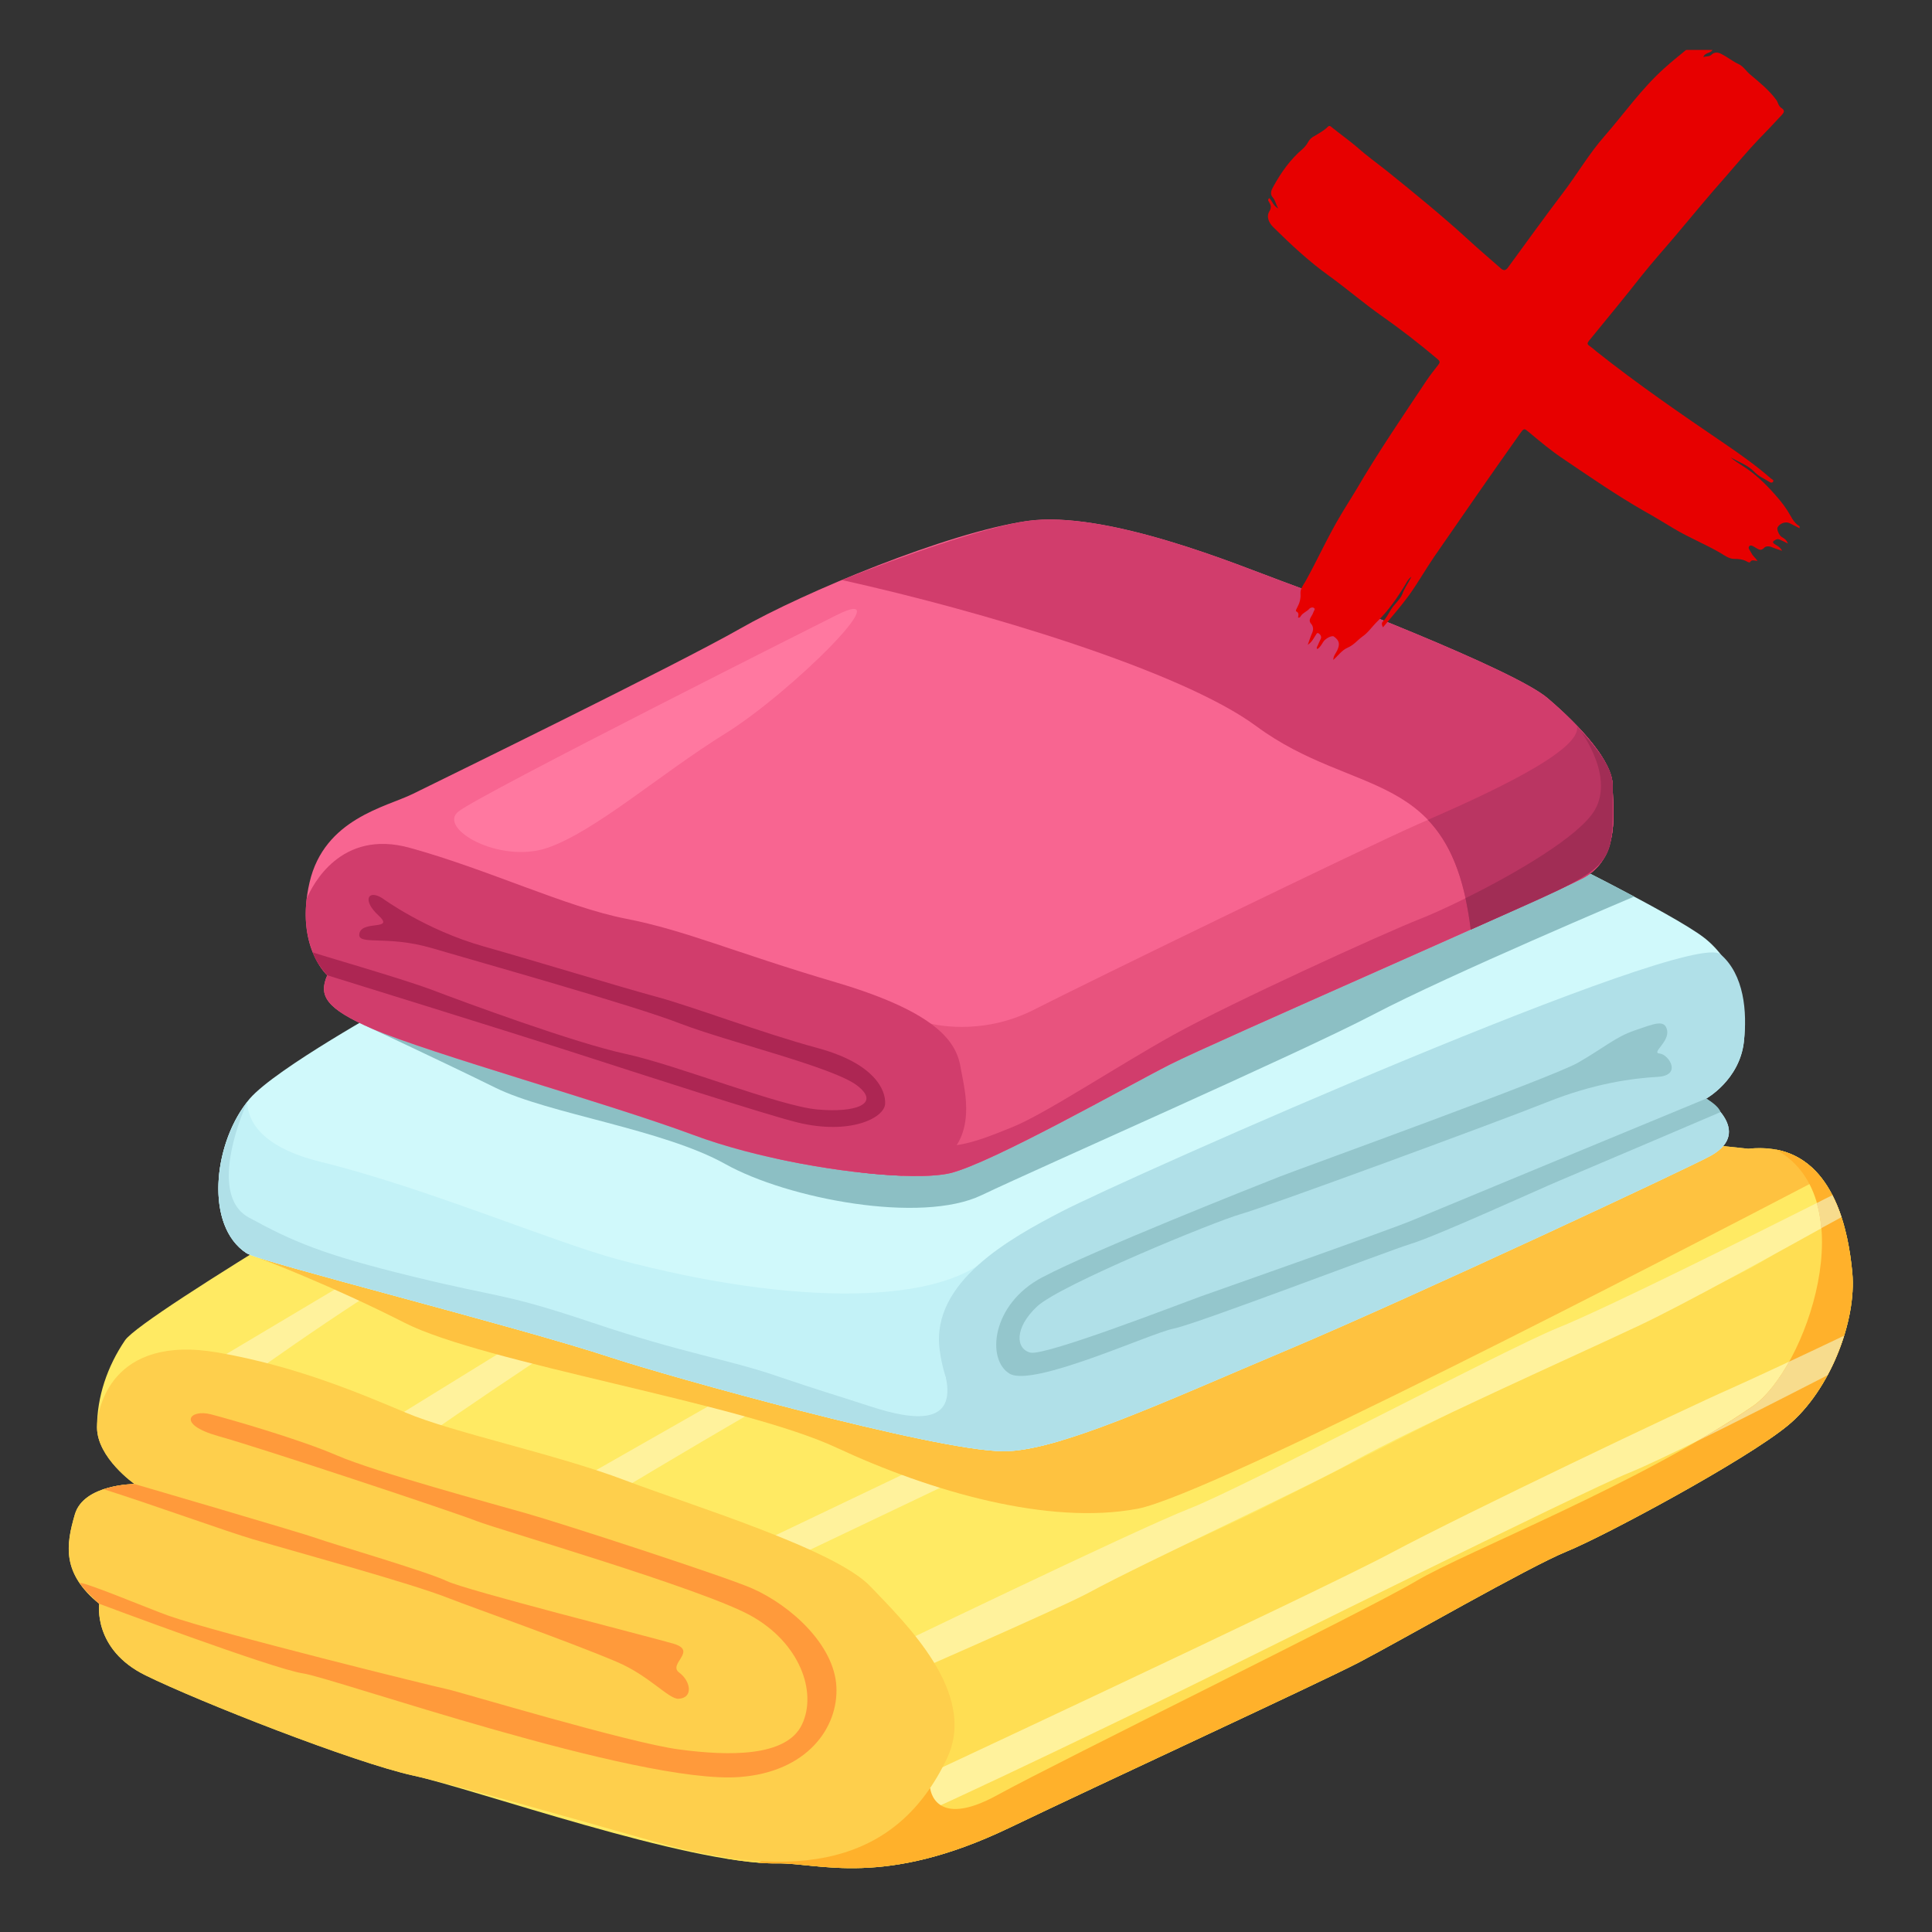
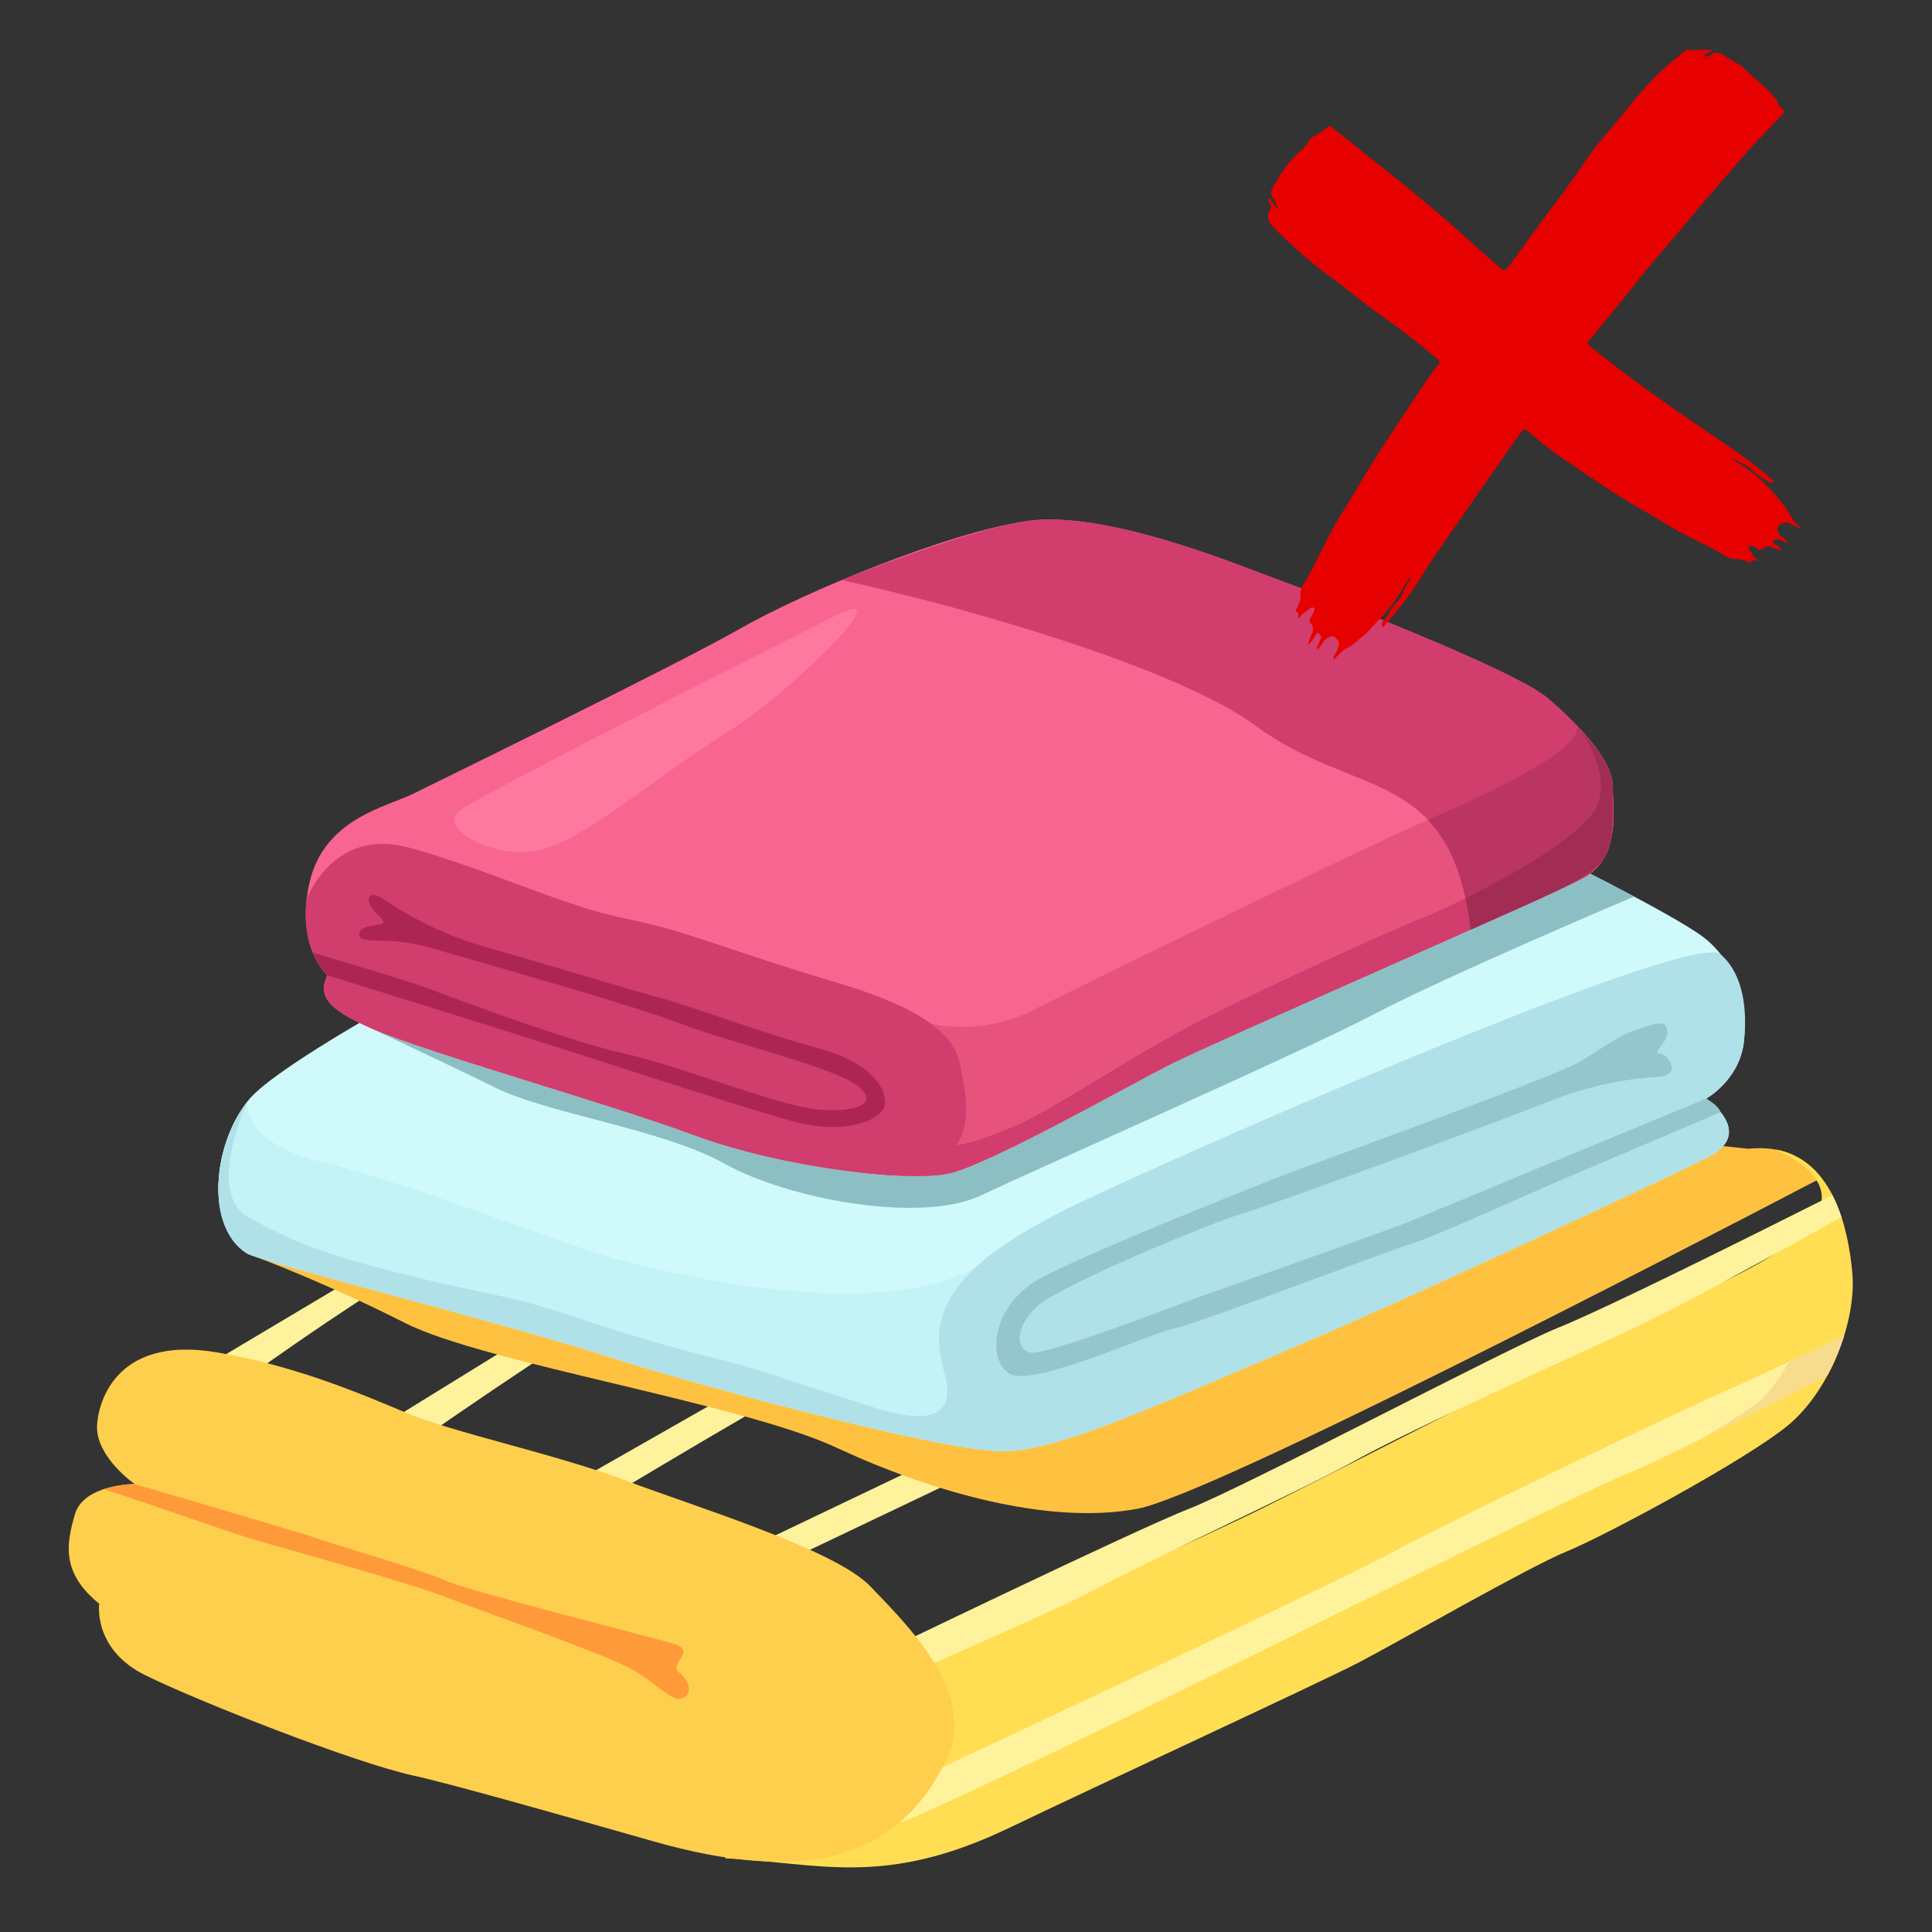
<svg xmlns="http://www.w3.org/2000/svg" width="50" zoomAndPan="magnify" viewBox="0 0 37.5 37.5" height="50" preserveAspectRatio="xMidYMid meet" version="1.2">
  <rect x="0" y="0" width="37.5" height="37.5" fill="#333333" stroke="none" />
  <defs>
    <clipPath id="1e1b837d63">
-       <path d="M 1.336 21.309 L 35.965 21.309 L 35.965 36.262 L 1.336 36.262 Z M 1.336 21.309 " />
-     </clipPath>
+       </clipPath>
    <clipPath id="2ba5d3664d">
      <path d="M 4 21 L 35.973 21 L 35.973 30 L 4 30 Z M 4 21 " />
    </clipPath>
    <clipPath id="c2dbaa3a1b">
      <path d="M 14.047 22.289 L 35.965 22.289 L 35.965 36.262 L 14.047 36.262 Z M 14.047 22.289 " />
    </clipPath>
    <clipPath id="ad820ebe6d">
      <path d="M 16 23 L 35.973 23 L 35.973 33 L 16 33 Z M 16 23 " />
    </clipPath>
    <clipPath id="d140445569">
      <path d="M 17 25 L 35.973 25 L 35.973 36 L 17 36 Z M 17 25 " />
    </clipPath>
    <clipPath id="e0c7d41af1">
-       <path d="M 14.711 22.289 L 35.965 22.289 L 35.965 36.262 L 14.711 36.262 Z M 14.711 22.289 " />
-     </clipPath>
+       </clipPath>
    <clipPath id="11801d8200">
      <path d="M 32 25 L 35.973 25 L 35.973 28 L 32 28 Z M 32 25 " />
    </clipPath>
    <clipPath id="83356c478e">
-       <path d="M 35 23 L 35.973 23 L 35.973 24 L 35 24 Z M 35 23 " />
-     </clipPath>
+       </clipPath>
    <clipPath id="1ca5bc093c">
      <path d="M 1.188 26 L 19 26 L 19 36.531 L 1.188 36.531 Z M 1.188 26 " />
    </clipPath>
    <clipPath id="ddd4d25778">
-       <path d="M 1.188 27 L 17 27 L 17 35 L 1.188 35 Z M 1.188 27 " />
-     </clipPath>
+       </clipPath>
    <clipPath id="756c875a7e">
      <path d="M 29.605 31.688 L 37.008 31.688 L 37.008 37.008 L 29.605 37.008 Z M 29.605 31.688 " />
    </clipPath>
    <clipPath id="9523122be5">
      <path d="M 24.574 0.965 L 34.938 0.965 L 34.938 12.809 L 24.574 12.809 Z M 24.574 0.965 " />
    </clipPath>
  </defs>
  <g id="44a40ae320">
    <g clip-rule="nonzero" clip-path="url(#1e1b837d63)">
      <path style=" stroke:none;fill-rule:nonzero;fill:#ffea63;fill-opacity:1;" d="M 8.895 21.918 C 8.895 21.918 2.77 25.508 2.426 26.016 C 2.082 26.523 1.883 27.113 1.883 27.703 C 1.883 28.297 2.613 28.805 2.613 28.805 C 2.613 28.805 1.625 28.805 1.453 29.395 C 1.281 29.984 1.195 30.535 1.926 31.129 C 1.926 31.129 1.797 32.016 2.828 32.52 C 3.859 33.027 6.867 34.211 8.027 34.465 C 9.188 34.719 13.367 36.195 15.086 36.168 C 15.906 36.156 17.148 36.648 19.586 35.48 C 21.457 34.582 25.555 32.691 26.371 32.27 C 27.188 31.844 29.68 30.41 30.41 30.113 C 31.141 29.816 33.891 28.34 34.707 27.664 C 35.523 26.988 36.039 25.633 35.953 24.703 C 35.867 23.777 35.523 22.129 33.934 22.297 C 33.934 22.297 21.691 20.988 20.102 21.41 C 18.512 21.832 8.895 21.918 8.895 21.918 " />
    </g>
    <path style=" stroke:none;fill-rule:nonzero;fill:#fff29c;fill-opacity:1;" d="M 13.484 24.523 C 14.098 24.227 15.922 22.992 17.762 21.707 C 17.508 21.73 17.242 21.754 16.965 21.777 L 7.668 27.512 L 8.258 27.875 C 8.258 27.875 12.102 25.199 13.484 24.523 " />
    <path style=" stroke:none;fill-rule:nonzero;fill:#fff29c;fill-opacity:1;" d="M 12.168 22.094 C 11.828 22.113 13.031 21.309 12.715 21.324 L 3.988 26.523 L 4.805 26.734 C 4.805 26.734 7.508 24.781 8.895 24.113 C 9.543 23.801 10.781 23.016 12.168 22.094 " />
    <path style=" stroke:none;fill-rule:nonzero;fill:#fff29c;fill-opacity:1;" d="M 11.441 29.285 C 11.441 29.285 15.496 26.828 16.879 26.152 C 17.766 25.715 21.695 23.195 24.383 21.453 C 24.27 21.445 24.156 21.438 24.047 21.43 L 10.625 29.074 L 11.441 29.285 " />
    <path style=" stroke:none;fill-rule:nonzero;fill:#fff29c;fill-opacity:1;" d="M 21.262 27.43 C 22.641 26.754 31.316 22.031 31.316 22.031 L 14.535 30.047 L 15.352 30.258 C 15.352 30.258 19.879 28.105 21.262 27.43 " />
    <g clip-rule="nonzero" clip-path="url(#2ba5d3664d)">
      <path style=" stroke:none;fill-rule:nonzero;fill:#fec240;fill-opacity:1;" d="M 33.934 22.297 C 33.934 22.297 21.691 20.988 20.102 21.41 C 18.512 21.832 8.895 21.918 8.895 21.918 C 8.895 21.918 6.691 23.207 4.855 24.352 C 5.164 24.469 6.441 24.957 7.855 25.676 C 9.391 26.457 14.391 27.238 16.234 28.098 C 18.078 28.957 20.355 29.609 22.078 29.285 C 23.492 29.02 32.297 24.457 35.352 22.863 C 35.051 22.477 34.605 22.227 33.934 22.297 " />
    </g>
    <g clip-rule="nonzero" clip-path="url(#c2dbaa3a1b)">
-       <path style=" stroke:none;fill-rule:nonzero;fill:#ffde53;fill-opacity:1;" d="M 35.953 24.703 C 35.879 23.891 35.605 22.523 34.469 22.312 C 37.227 23.625 32.801 25.133 31.785 25.605 C 30.773 26.078 25.512 28.777 24.484 29.285 C 23.453 29.797 19.43 31.629 18.18 32 C 16.934 32.375 16.234 30.336 16.234 30.336 C 16.234 30.336 14.879 33.098 14.078 36.07 C 14.461 36.137 14.809 36.172 15.086 36.168 C 15.906 36.156 17.148 36.648 19.586 35.48 C 21.457 34.582 25.555 32.691 26.371 32.27 C 27.188 31.844 29.68 30.41 30.41 30.113 C 31.141 29.816 33.891 28.34 34.707 27.664 C 35.523 26.988 36.039 25.633 35.953 24.703 " />
+       <path style=" stroke:none;fill-rule:nonzero;fill:#ffde53;fill-opacity:1;" d="M 35.953 24.703 C 35.879 23.891 35.605 22.523 34.469 22.312 C 37.227 23.625 32.801 25.133 31.785 25.605 C 30.773 26.078 25.512 28.777 24.484 29.285 C 23.453 29.797 19.43 31.629 18.18 32 C 16.934 32.375 16.234 30.336 16.234 30.336 C 16.234 30.336 14.879 33.098 14.078 36.07 C 15.906 36.156 17.148 36.648 19.586 35.48 C 21.457 34.582 25.555 32.691 26.371 32.27 C 27.188 31.844 29.68 30.41 30.41 30.113 C 31.141 29.816 33.891 28.34 34.707 27.664 C 35.523 26.988 36.039 25.633 35.953 24.703 " />
    </g>
    <g clip-rule="nonzero" clip-path="url(#ad820ebe6d)">
      <path style=" stroke:none;fill-rule:nonzero;fill:#fff29c;fill-opacity:1;" d="M 17.094 32.734 C 17.094 32.734 20.598 31.207 21.133 30.914 C 22.227 30.32 25.309 28.902 26.242 28.383 C 27.457 27.703 30.582 26.312 31.828 25.723 C 32.684 25.32 34.617 24.25 35.742 23.625 C 35.695 23.477 35.637 23.336 35.566 23.199 C 34.012 23.98 31.156 25.406 30.238 25.773 C 29.215 26.188 24.113 28.887 23.078 29.285 C 22.047 29.688 16.891 32.18 16.891 32.18 L 17.094 32.734 " />
    </g>
    <g clip-rule="nonzero" clip-path="url(#d140445569)">
      <path style=" stroke:none;fill-rule:nonzero;fill:#fff29c;fill-opacity:1;" d="M 31.613 28.59 C 32.219 28.348 34.031 27.434 35.469 26.695 C 35.602 26.449 35.711 26.191 35.793 25.926 C 34.973 26.316 34.055 26.746 33.59 26.953 C 32.641 27.371 28.465 29.363 27.004 30.141 C 25.543 30.922 17.094 34.863 17.094 34.863 C 17.094 34.863 17.223 35.402 17.504 35.359 C 17.785 35.316 23.105 32.734 23.496 32.535 C 23.891 32.34 30.762 28.93 31.613 28.59 " />
    </g>
    <g clip-rule="nonzero" clip-path="url(#e0c7d41af1)">
      <path style=" stroke:none;fill-rule:nonzero;fill:#ffb12b;fill-opacity:1;" d="M 26.371 32.27 C 27.188 31.844 29.68 30.41 30.41 30.113 C 31.141 29.816 33.891 28.34 34.707 27.664 C 35.523 26.988 36.039 25.633 35.953 24.703 C 35.879 23.891 35.605 22.523 34.469 22.312 C 36.211 23.27 35.051 26.586 34.023 27.293 C 31.828 28.805 28.434 30.125 27.488 30.688 C 26.543 31.25 20.586 34.168 19.355 34.844 C 18.125 35.52 18.055 34.707 18.055 34.707 C 18.055 34.707 15.969 35.441 14.719 36.156 C 14.852 36.164 14.977 36.172 15.086 36.168 C 15.906 36.156 17.148 36.648 19.586 35.48 C 21.457 34.582 25.555 32.691 26.371 32.27 " />
    </g>
    <g clip-rule="nonzero" clip-path="url(#11801d8200)">
      <path style=" stroke:none;fill-rule:nonzero;fill:#f7dc8d;fill-opacity:1;" d="M 34.727 26.43 C 34.508 26.816 34.262 27.129 34.023 27.293 C 33.688 27.527 33.32 27.754 32.941 27.973 C 33.711 27.594 34.648 27.117 35.469 26.695 C 35.535 26.578 35.594 26.453 35.645 26.328 C 35.703 26.188 35.75 26.059 35.793 25.926 C 35.441 26.094 35.07 26.27 34.727 26.43 " />
    </g>
    <g clip-rule="nonzero" clip-path="url(#83356c478e)">
      <path style=" stroke:none;fill-rule:nonzero;fill:#f7dc8d;fill-opacity:1;" d="M 35.348 23.84 C 35.488 23.766 35.621 23.691 35.742 23.625 C 35.695 23.477 35.637 23.336 35.566 23.199 C 35.469 23.246 35.367 23.297 35.262 23.352 C 35.309 23.508 35.336 23.672 35.348 23.84 " />
    </g>
    <g clip-rule="nonzero" clip-path="url(#1ca5bc093c)">
      <path style=" stroke:none;fill-rule:nonzero;fill:#fecf4c;fill-opacity:1;" d="M 12.137 28.734 C 10.805 28.227 8.785 27.805 7.883 27.422 C 6.98 27.043 5.758 26.52 4.238 26.254 C 2.148 25.887 1.883 27.359 1.883 27.703 C 1.883 28.297 2.613 28.805 2.613 28.805 C 2.613 28.805 1.625 28.805 1.453 29.395 C 1.281 29.984 1.195 30.535 1.926 31.129 C 1.926 31.129 1.797 32.016 2.828 32.52 C 3.859 33.027 6.867 34.211 8.027 34.465 C 8.746 34.621 10.945 35.246 12.703 35.746 C 15.488 36.535 17.406 36.191 18.383 34.125 C 18.98 32.859 17.578 31.508 16.891 30.789 C 16.203 30.07 13.469 29.238 12.137 28.734 " />
    </g>
    <path style=" stroke:none;fill-rule:nonzero;fill:#ff9a3b;fill-opacity:1;" d="M 2.613 28.805 C 2.613 28.805 2.508 28.805 2.395 28.82 C 2.199 28.844 2.012 28.906 2.012 28.906 C 2.84 29.164 4.418 29.734 4.918 29.879 C 5.777 30.133 7.969 30.727 8.715 31.023 C 9.238 31.227 11.035 31.859 11.965 32.254 C 12.598 32.52 12.977 32.98 13.168 32.973 C 13.461 32.961 13.41 32.633 13.184 32.465 C 12.953 32.297 13.555 32.043 13.066 31.902 C 12.582 31.762 9.043 30.867 8.672 30.688 C 8.301 30.508 6.379 29.945 6.152 29.859 C 5.922 29.773 2.613 28.805 2.613 28.805 " />
    <g clip-rule="nonzero" clip-path="url(#ddd4d25778)">
      <path style=" stroke:none;fill-rule:nonzero;fill:#ff9a3b;fill-opacity:1;" d="M 1.926 31.129 C 1.926 31.129 1.621 30.844 1.555 30.738 C 1.488 30.637 2.922 31.238 3.266 31.359 C 4.238 31.703 8.473 32.746 8.688 32.789 C 8.902 32.832 12.215 33.832 13.184 33.957 C 14.148 34.086 15.266 34.105 15.566 33.473 C 15.867 32.84 15.523 31.879 14.559 31.352 C 13.59 30.824 9.68 29.691 9.25 29.523 C 8.82 29.352 5.066 28.105 4.238 27.875 C 3.41 27.641 3.688 27.344 4.098 27.453 C 4.504 27.559 5.82 27.938 6.551 28.254 C 7.281 28.57 9.551 29.184 10.219 29.375 C 10.883 29.562 14.09 30.605 14.602 30.832 C 15.359 31.168 16.191 31.93 16.234 32.734 C 16.277 33.535 15.664 34.395 14.355 34.492 C 12.383 34.641 6.457 32.562 5.879 32.48 C 5.301 32.395 1.926 31.129 1.926 31.129 " />
    </g>
    <path style=" stroke:none;fill-rule:nonzero;fill:#d0f9fb;fill-opacity:1;" d="M 7.617 19.488 C 7.617 19.488 5.355 20.738 4.848 21.324 C 4.141 22.148 3.961 23.785 4.785 24.324 C 5.043 24.492 10.027 25.742 11.871 26.352 C 12.93 26.703 18.129 28.16 19.469 28.168 C 20.531 28.176 22.594 27.211 24.996 26.199 C 27.402 25.184 32.867 22.629 33.219 22.426 C 34.039 21.953 33.117 21.324 33.117 21.324 C 33.117 21.324 33.762 20.965 33.848 20.227 C 33.934 19.488 33.676 18.664 33.074 18.199 C 32.473 17.734 29.867 16.457 29.867 16.457 L 19.648 20.207 L 7.617 19.488 " />
    <path style=" stroke:none;fill-rule:nonzero;fill:#8cbfc4;fill-opacity:1;" d="M 31.719 17.402 C 30.828 16.926 29.867 16.457 29.867 16.457 L 19.648 20.207 L 8.434 19.535 C 7.52 19.734 6.98 19.852 6.977 19.855 C 6.98 19.855 8.586 20.605 9.617 21.113 C 10.648 21.621 12.871 21.918 14.078 22.594 C 15.289 23.27 17.875 23.762 19.051 23.199 C 20.23 22.637 25.211 20.449 26.672 19.684 C 28.133 18.918 31.719 17.402 31.719 17.402 " />
    <path style=" stroke:none;fill-rule:nonzero;fill:#c3f2f7;fill-opacity:1;" d="M 19.277 24.316 C 18.332 25.332 15.438 25.359 12.023 24.453 C 10.734 24.109 8.285 23.059 6.223 22.551 C 5.098 22.273 4.816 21.785 4.797 21.395 C 4.133 22.238 3.98 23.801 4.785 24.324 C 5.043 24.492 10.027 25.742 11.871 26.352 C 12.93 26.703 18.129 28.16 19.469 28.168 C 19.77 28.172 20.152 28.094 20.598 27.961 C 20.137 27.68 19.492 27.375 19.051 26.949 C 18.176 26.109 19.277 24.316 19.277 24.316 " />
    <path style=" stroke:none;fill-rule:nonzero;fill:#b0e0e8;fill-opacity:1;" d="M 19.469 28.168 C 19.641 28.172 19.84 28.145 20.062 28.098 C 19.148 27.379 18.359 26.734 18.359 26.734 C 18.555 27.664 17.75 27.578 16.891 27.297 C 16.027 27.016 16.02 27.027 15.074 26.707 C 14.129 26.383 13.27 26.27 11.508 25.676 C 9.746 25.086 9.789 25.211 8.027 24.781 C 6.266 24.352 5.691 24.102 4.832 23.633 C 3.973 23.168 4.797 21.395 4.797 21.395 C 4.133 22.238 3.98 23.801 4.785 24.324 C 5.043 24.492 10.027 25.742 11.871 26.352 C 12.93 26.703 18.129 28.16 19.469 28.168 " />
    <path style=" stroke:none;fill-rule:nonzero;fill:#b0e0e8;fill-opacity:1;" d="M 20.598 23.52 C 19.625 24.027 18.066 24.875 18.238 26.195 C 18.391 27.363 19.062 27.914 20.066 28.098 C 21.211 27.859 22.984 27.047 24.996 26.199 C 27.402 25.184 32.867 22.629 33.219 22.426 C 34.039 21.953 33.117 21.324 33.117 21.324 C 33.117 21.324 33.762 20.965 33.848 20.227 C 33.918 19.637 33.852 18.914 33.395 18.523 C 32.812 18.02 21.934 22.828 20.598 23.52 " />
    <path style=" stroke:none;fill-rule:nonzero;fill:#94c6cc;fill-opacity:1;" d="M 33.117 21.324 C 33.117 21.324 33.355 21.453 33.395 21.586 C 33.395 21.586 30.641 22.762 30.238 22.93 C 29.84 23.098 27.891 23.988 27.391 24.141 C 26.887 24.297 23.223 25.703 22.777 25.789 C 22.336 25.875 20.059 26.93 19.598 26.664 C 19.141 26.395 19.242 25.312 20.23 24.793 C 21.219 24.27 24.426 23 24.855 22.832 C 25.285 22.664 30.109 20.922 30.625 20.629 C 31.141 20.332 31.355 20.129 31.73 20 C 32.102 19.875 32.316 19.773 32.359 20 C 32.402 20.227 32.043 20.438 32.215 20.449 C 32.387 20.465 32.66 20.875 32.172 20.902 C 31.688 20.93 30.941 21.027 30.023 21.395 C 29.109 21.762 24.582 23.426 24.082 23.566 C 23.582 23.707 20.574 24.941 20.129 25.359 C 19.684 25.777 19.715 26.184 20 26.254 C 20.285 26.324 22.863 25.324 23.293 25.168 C 23.723 25.016 26.93 23.887 27.402 23.691 C 27.875 23.492 33.117 21.324 33.117 21.324 " />
    <path style=" stroke:none;fill-rule:nonzero;fill:#f86591;fill-opacity:1;" d="M 6.352 18.93 C 6.352 18.93 5.723 18.367 6.008 17.129 C 6.293 15.891 7.496 15.664 8.012 15.41 C 8.527 15.156 13.141 12.902 14.371 12.199 C 15.602 11.496 18.383 10.34 19.93 10.113 C 21.477 9.891 24.082 10.988 24.855 11.27 C 25.629 11.551 29.379 12.988 30.039 13.551 C 30.699 14.113 31.301 14.789 31.301 15.242 C 31.301 15.691 31.473 16.648 30.727 17.043 C 29.98 17.438 23.539 20.238 22.711 20.66 C 21.879 21.082 19.258 22.57 18.445 22.77 C 17.633 22.965 15.117 22.648 13.453 22.027 C 11.793 21.41 8.355 20.453 7.238 19.973 C 6.316 19.574 6.18 19.324 6.352 18.93 " />
    <path style=" stroke:none;fill-rule:nonzero;fill:#e8537e;fill-opacity:1;" d="M 31.301 15.242 C 31.301 14.93 31.008 14.508 30.609 14.094 C 30.719 14.602 28.547 15.551 27.52 16 C 26.488 16.453 21.102 19.07 20.062 19.602 C 19.02 20.129 18.059 19.867 18.059 19.867 C 18.059 19.867 15.977 21.117 15.031 22.48 C 16.418 22.785 17.867 22.91 18.445 22.77 C 19.258 22.57 21.879 21.082 22.711 20.66 C 23.539 20.238 29.98 17.438 30.727 17.043 C 31.473 16.648 31.301 15.691 31.301 15.242 " />
    <path style=" stroke:none;fill-rule:nonzero;fill:#d13d6c;fill-opacity:1;" d="M 30.613 14.094 C 30.613 14.094 31.355 15.016 30.957 15.719 C 30.555 16.426 28.293 17.551 27.574 17.832 C 26.859 18.113 23.895 19.465 22.777 20.086 C 21.66 20.707 20.293 21.617 19.656 21.875 C 18.996 22.141 18.004 22.566 17.965 21.805 C 17.938 21.254 17.395 21.793 16.637 22.75 C 17.422 22.844 18.094 22.852 18.445 22.77 C 19.258 22.57 21.879 21.082 22.711 20.66 C 23.539 20.238 29.98 17.438 30.727 17.043 C 31.473 16.648 31.301 15.691 31.301 15.242 C 31.301 14.93 31.008 14.508 30.613 14.094 " />
    <path style=" stroke:none;fill-rule:nonzero;fill:#d13d6c;fill-opacity:1;" d="M 17.504 22.82 C 19.145 22.539 18.727 21.211 18.648 20.734 C 18.574 20.254 18.238 19.664 16.234 19.07 C 14.234 18.48 13.312 18.059 12.148 17.832 C 10.988 17.605 9.473 16.875 7.957 16.457 C 6.609 16.082 6.062 17.188 5.953 17.441 C 5.832 18.461 6.352 18.93 6.352 18.93 C 6.18 19.324 6.316 19.574 7.238 19.973 C 8.355 20.453 11.793 21.41 13.453 22.027 C 14.684 22.488 16.375 22.777 17.504 22.82 " />
    <path style=" stroke:none;fill-rule:nonzero;fill:#ad2653;fill-opacity:1;" d="M 7.426 17.438 C 7.426 17.438 8.262 18.051 9.379 18.367 C 10.496 18.684 12.008 19.148 12.715 19.34 C 13.418 19.527 14.777 20.047 15.875 20.344 C 16.969 20.641 17.199 21.156 17.18 21.43 C 17.156 21.707 16.492 22.031 15.488 21.789 C 14.867 21.637 12.41 20.84 11.164 20.438 C 9.918 20.035 6.352 18.93 6.352 18.93 C 6.352 18.93 6.258 18.828 6.18 18.707 C 6.105 18.59 6.066 18.477 6.07 18.484 C 6.078 18.5 7.762 18.98 8.379 19.211 C 8.992 19.445 11.16 20.246 12.148 20.457 C 13.141 20.672 15.137 21.473 15.867 21.535 C 16.598 21.602 17.105 21.43 16.637 21.07 C 16.168 20.711 14.129 20.223 13.203 19.867 C 12.281 19.508 9.266 18.664 8.379 18.402 C 7.488 18.141 6.918 18.367 6.977 18.113 C 7.039 17.859 7.668 18.066 7.348 17.77 C 7.023 17.473 7.145 17.254 7.426 17.438 " />
    <path style=" stroke:none;fill-rule:nonzero;fill:#d13d6c;fill-opacity:1;" d="M 30.039 13.551 C 29.379 12.988 25.629 11.551 24.855 11.27 C 24.082 10.988 21.477 9.891 19.93 10.113 C 19.098 10.234 17.449 10.816 16.34 11.258 C 19.051 11.859 22.918 13.012 24.383 14.094 C 26.297 15.508 28.168 14.867 28.547 18.043 C 29.621 17.562 30.48 17.172 30.727 17.043 C 31.473 16.648 31.301 15.691 31.301 15.242 C 31.301 14.789 30.699 14.113 30.039 13.551 " />
    <path style=" stroke:none;fill-rule:nonzero;fill:#ba3562;fill-opacity:1;" d="M 31.301 15.242 C 31.301 15.121 31.242 14.961 31.188 14.852 C 31.145 14.766 31.086 14.672 31.027 14.594 C 30.785 14.242 30.77 14.297 30.609 14.094 C 30.715 14.574 28.801 15.438 27.715 15.914 C 28.125 16.344 28.418 16.977 28.547 18.043 C 31.48 16.734 31.301 16.961 31.301 15.242 " />
    <path style=" stroke:none;fill-rule:nonzero;fill:#a12d55;fill-opacity:1;" d="M 30.613 14.094 C 30.617 14.098 31.355 15.02 30.957 15.719 C 30.664 16.23 29.395 16.965 28.445 17.434 C 28.484 17.621 28.52 17.82 28.547 18.043 C 31.441 16.738 31.301 16.98 31.301 15.242 C 31.301 14.809 30.859 14.418 30.613 14.094 " />
    <path style=" stroke:none;fill-rule:nonzero;fill:#ff78a0;fill-opacity:1;" d="M 16.234 11.941 C 16.234 11.941 9.293 15.426 8.895 15.754 C 8.492 16.082 9.695 16.773 10.625 16.457 C 11.555 16.137 12.812 15.023 14.078 14.238 C 15.344 13.453 17.535 11.285 16.234 11.941 " />
    <g clip-rule="nonzero" clip-path="url(#756c875a7e)">
      <path style=" stroke:none;fill-rule:nonzero;fill:#ffffff;fill-opacity:1;" d="M 31.883 37.766 L 34.434 42.082 C 37.078 37.953 40.051 34.332 42.742 32.246 C 43.344 31.688 44.273 32.012 43.625 32.617 C 40.605 35.727 38.285 39.254 35.918 44.773 C 34.992 45.426 33.922 45.75 33.414 45.148 L 30.07 39.16 C 29.605 38.418 31.23 36.699 31.883 37.766 Z M 31.883 37.766 " />
    </g>
    <g clip-rule="nonzero" clip-path="url(#9523122be5)">
      <path style=" stroke:none;fill-rule:nonzero;fill:#e70000;fill-opacity:1;" d="M 34.93 10.254 C 34.867 10.223 34.805 10.188 34.738 10.156 C 34.66 10.117 34.547 10.156 34.504 10.234 C 34.48 10.27 34.531 10.391 34.582 10.422 C 34.625 10.449 34.676 10.473 34.703 10.551 C 34.645 10.52 34.605 10.5 34.566 10.484 C 34.535 10.469 34.504 10.453 34.465 10.477 C 34.41 10.504 34.391 10.527 34.453 10.566 C 34.504 10.598 34.555 10.621 34.59 10.691 C 34.512 10.664 34.445 10.645 34.383 10.617 C 34.328 10.598 34.273 10.598 34.238 10.637 C 34.184 10.691 34.145 10.672 34.094 10.641 C 34.051 10.617 33.988 10.566 33.957 10.598 C 33.914 10.637 33.973 10.688 33.996 10.738 C 34.023 10.793 34.074 10.828 34.113 10.887 C 34.059 10.887 34.004 10.852 33.969 10.91 C 33.961 10.926 33.926 10.91 33.906 10.898 C 33.828 10.855 33.746 10.848 33.66 10.848 C 33.562 10.848 33.48 10.785 33.402 10.738 C 33.102 10.562 32.777 10.434 32.48 10.254 C 32.289 10.141 32.102 10.023 31.91 9.918 C 31.371 9.609 30.863 9.258 30.348 8.91 C 30.113 8.754 29.898 8.574 29.684 8.395 C 29.582 8.309 29.582 8.309 29.508 8.41 C 28.945 9.203 28.395 10 27.844 10.797 C 27.672 11.047 27.523 11.312 27.348 11.555 C 27.191 11.77 27.016 11.969 26.844 12.176 C 26.82 12.137 26.812 12.094 26.84 12.066 C 26.906 12 26.949 11.914 26.992 11.844 C 27.055 11.727 27.168 11.656 27.219 11.531 C 27.262 11.414 27.34 11.309 27.395 11.195 C 27.34 11.23 27.312 11.285 27.281 11.34 C 27.125 11.598 26.953 11.848 26.734 12.062 C 26.633 12.16 26.555 12.281 26.445 12.355 C 26.348 12.426 26.273 12.523 26.16 12.57 C 26.043 12.621 25.977 12.723 25.879 12.809 C 25.879 12.734 25.926 12.684 25.953 12.629 C 26.012 12.504 26 12.434 25.891 12.355 C 25.852 12.328 25.723 12.391 25.68 12.465 C 25.648 12.516 25.621 12.566 25.57 12.598 C 25.543 12.57 25.57 12.551 25.578 12.527 C 25.594 12.484 25.617 12.441 25.637 12.398 C 25.656 12.352 25.625 12.312 25.594 12.293 C 25.555 12.27 25.547 12.324 25.527 12.344 C 25.492 12.398 25.465 12.461 25.383 12.516 C 25.418 12.422 25.438 12.352 25.469 12.285 C 25.496 12.223 25.492 12.16 25.453 12.113 C 25.406 12.062 25.418 12.02 25.449 11.969 C 25.469 11.941 25.484 11.91 25.496 11.875 C 25.504 11.852 25.535 11.82 25.504 11.801 C 25.48 11.781 25.434 11.793 25.414 11.816 C 25.367 11.871 25.285 11.895 25.246 11.961 C 25.238 11.977 25.227 11.992 25.195 11.988 C 25.199 11.945 25.223 11.898 25.16 11.867 C 25.141 11.855 25.168 11.816 25.18 11.789 C 25.227 11.703 25.25 11.617 25.242 11.516 C 25.238 11.43 25.293 11.359 25.336 11.289 C 25.574 10.863 25.773 10.414 26.027 9.992 C 26.121 9.832 26.223 9.676 26.316 9.52 C 26.742 8.789 27.223 8.086 27.691 7.383 C 27.762 7.277 27.844 7.176 27.922 7.074 C 27.953 7.031 27.949 7.008 27.906 6.973 C 27.555 6.676 27.188 6.391 26.809 6.125 C 26.465 5.883 26.148 5.609 25.809 5.363 C 25.41 5.078 25.059 4.75 24.715 4.41 C 24.613 4.312 24.582 4.188 24.637 4.105 C 24.695 4.008 24.656 3.965 24.621 3.902 C 24.609 3.887 24.613 3.863 24.637 3.844 C 24.695 3.906 24.715 3.996 24.812 4.047 C 24.762 3.969 24.758 3.891 24.703 3.832 C 24.645 3.766 24.676 3.691 24.711 3.629 C 24.863 3.352 25.043 3.094 25.289 2.887 C 25.332 2.848 25.367 2.801 25.395 2.75 C 25.414 2.715 25.445 2.684 25.48 2.66 C 25.578 2.598 25.688 2.547 25.773 2.461 C 25.801 2.43 25.828 2.449 25.848 2.469 C 26.012 2.602 26.184 2.723 26.344 2.859 C 26.527 3.023 26.73 3.168 26.926 3.324 C 27.465 3.758 28 4.195 28.508 4.66 C 28.711 4.848 28.926 5.027 29.133 5.211 C 29.195 5.266 29.234 5.242 29.273 5.188 C 29.625 4.707 29.973 4.223 30.332 3.75 C 30.609 3.387 30.84 2.988 31.141 2.645 C 31.527 2.203 31.863 1.719 32.305 1.324 C 32.441 1.199 32.586 1.086 32.727 0.969 C 32.898 0.969 33.066 0.969 33.238 0.969 C 33.203 1.039 33.09 1.016 33.062 1.109 C 33.117 1.086 33.176 1.105 33.219 1.062 C 33.277 1.008 33.344 1.012 33.41 1.047 C 33.527 1.105 33.629 1.191 33.75 1.246 C 33.84 1.289 33.891 1.379 33.965 1.441 C 34.145 1.594 34.332 1.742 34.477 1.938 C 34.512 1.988 34.52 2.059 34.574 2.094 C 34.652 2.141 34.629 2.184 34.582 2.234 C 34.434 2.395 34.281 2.555 34.129 2.711 C 33.914 2.938 33.715 3.176 33.512 3.41 C 33.164 3.801 32.832 4.207 32.496 4.605 C 32.285 4.852 32.07 5.094 31.867 5.348 C 31.531 5.777 31.184 6.195 30.84 6.617 C 30.809 6.656 30.805 6.684 30.848 6.711 C 30.895 6.746 30.941 6.781 30.984 6.82 C 31.781 7.453 32.621 8.031 33.465 8.605 C 33.781 8.82 34.09 9.039 34.375 9.289 C 34.395 9.305 34.438 9.316 34.414 9.352 C 34.406 9.371 34.371 9.371 34.352 9.359 C 34.258 9.297 34.141 9.25 34.066 9.172 C 33.93 9.027 33.754 8.969 33.59 8.879 C 33.664 8.941 33.742 8.992 33.824 9.043 C 34.066 9.195 34.27 9.391 34.457 9.605 C 34.57 9.73 34.668 9.859 34.75 10.004 C 34.797 10.09 34.844 10.164 34.93 10.215 C 34.93 10.23 34.93 10.242 34.93 10.254 Z M 34.93 10.254 " />
    </g>
  </g>
</svg>